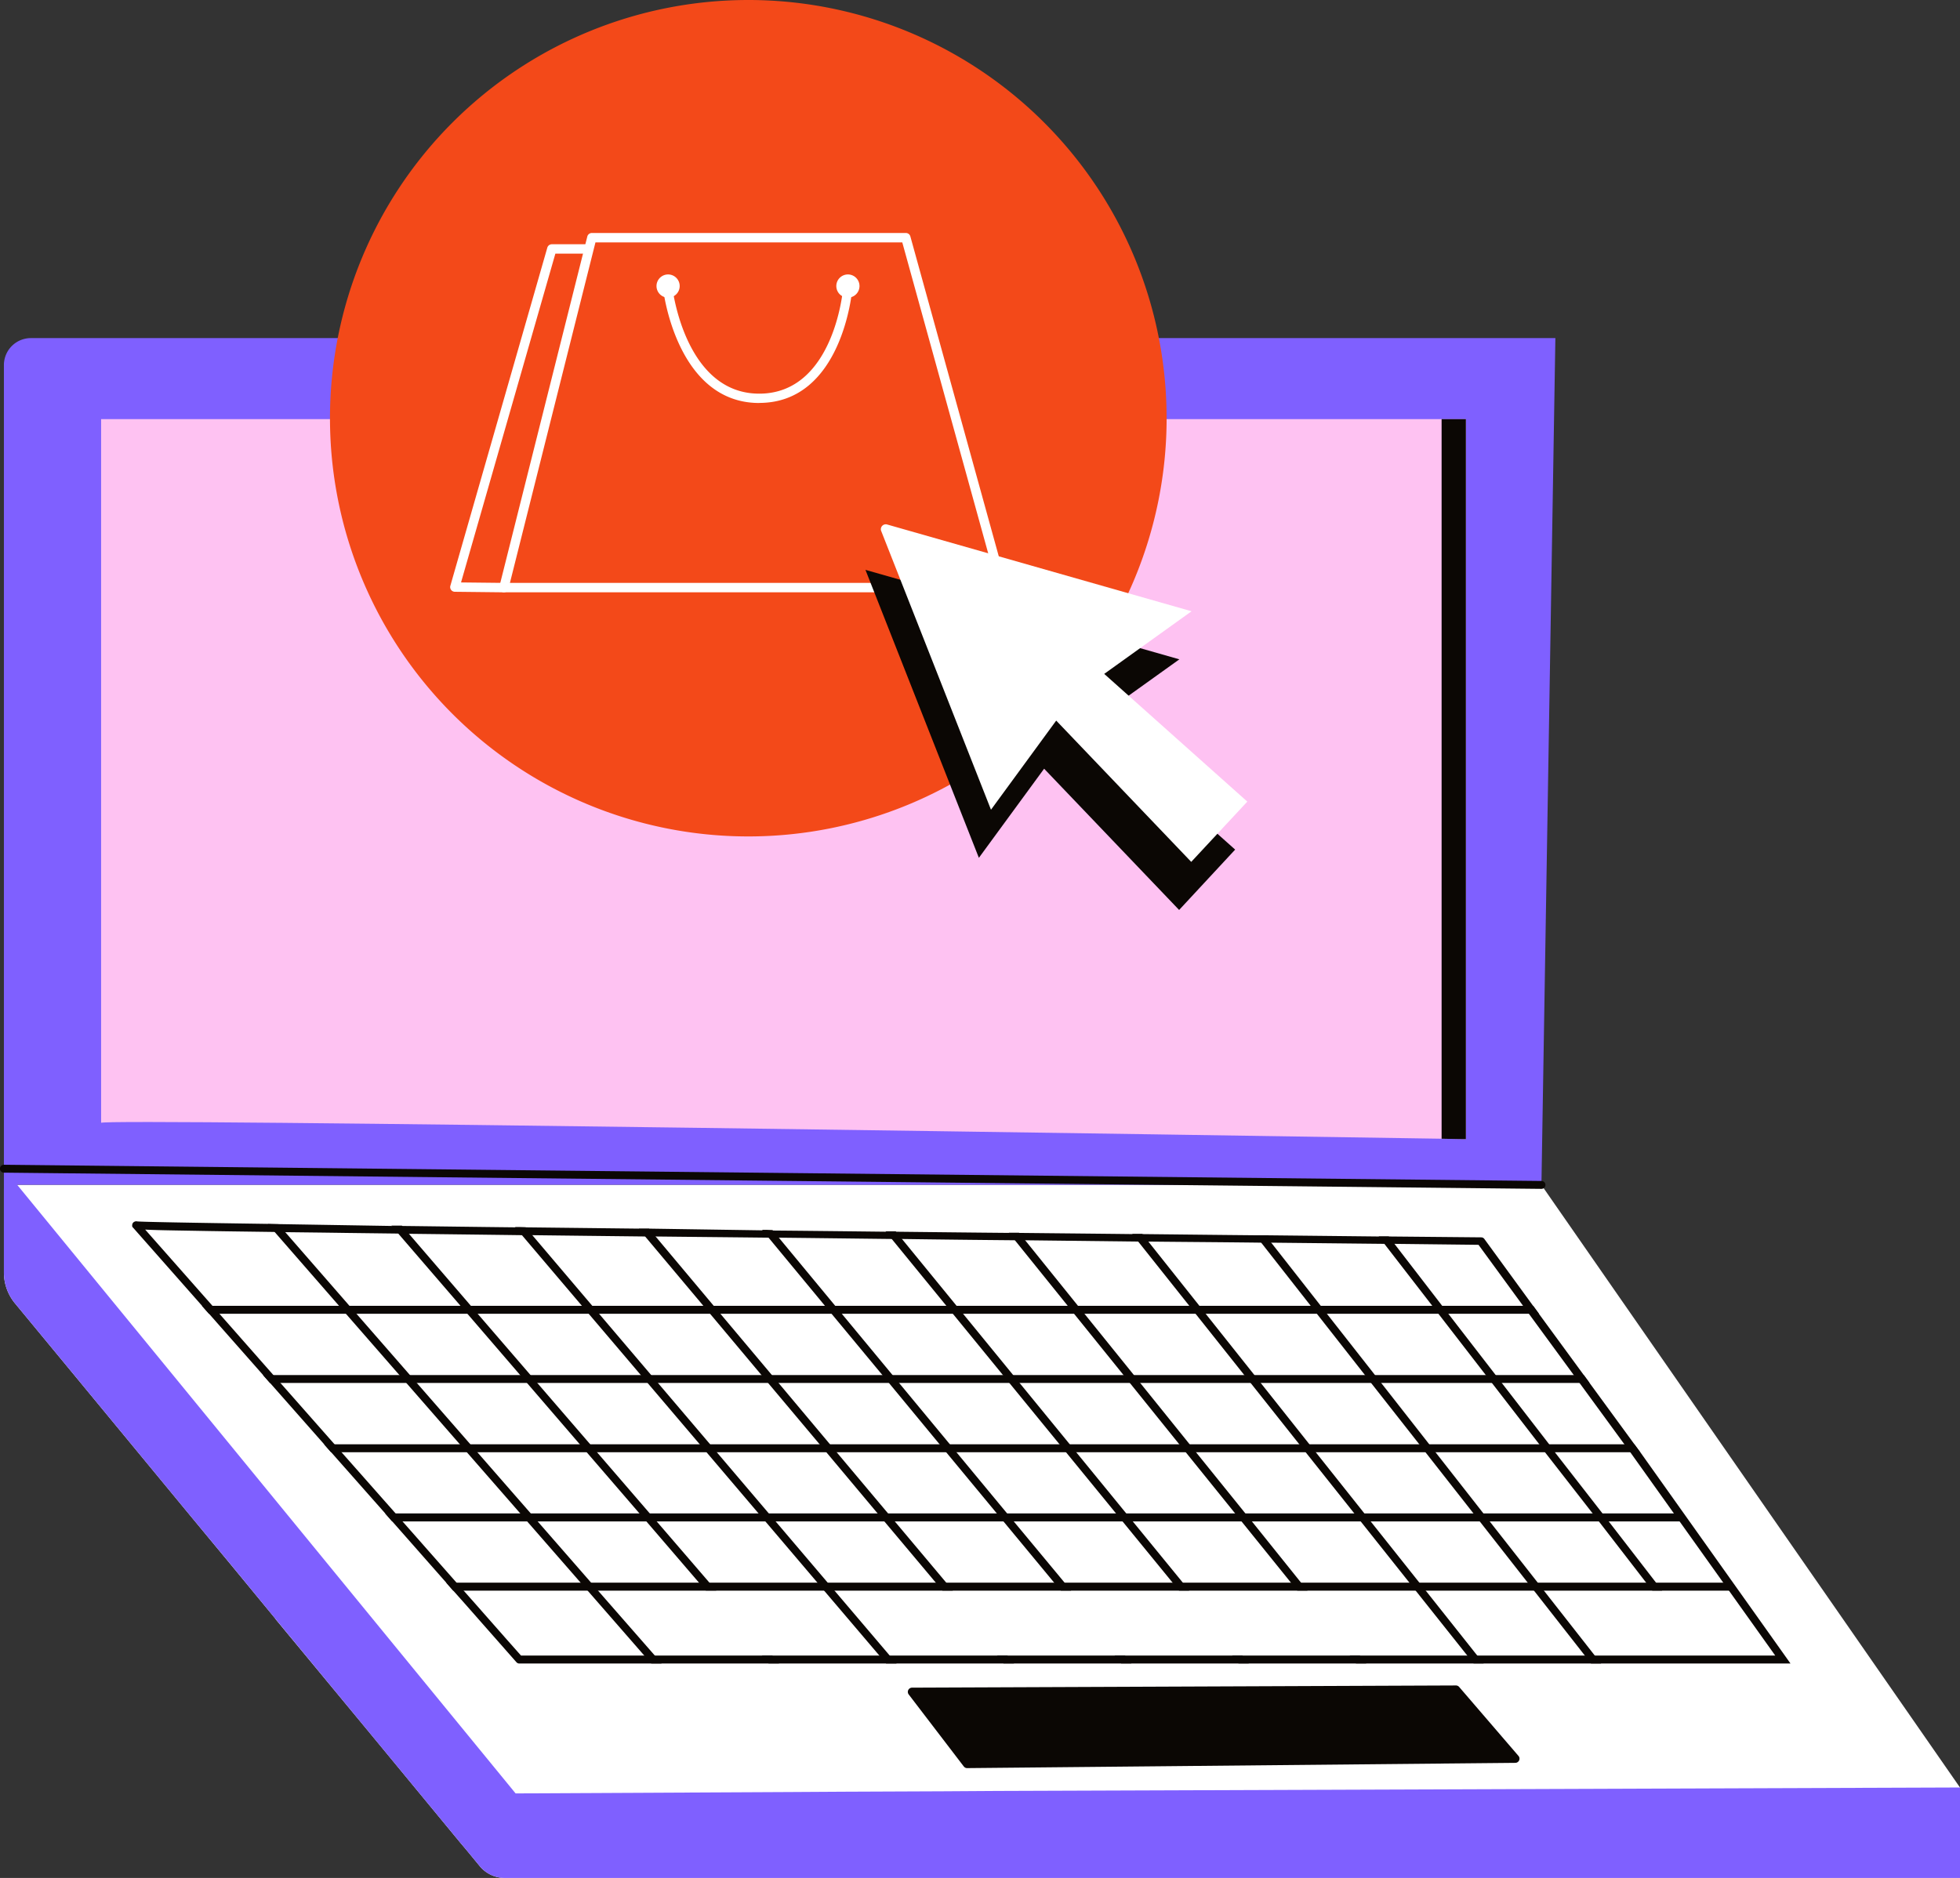
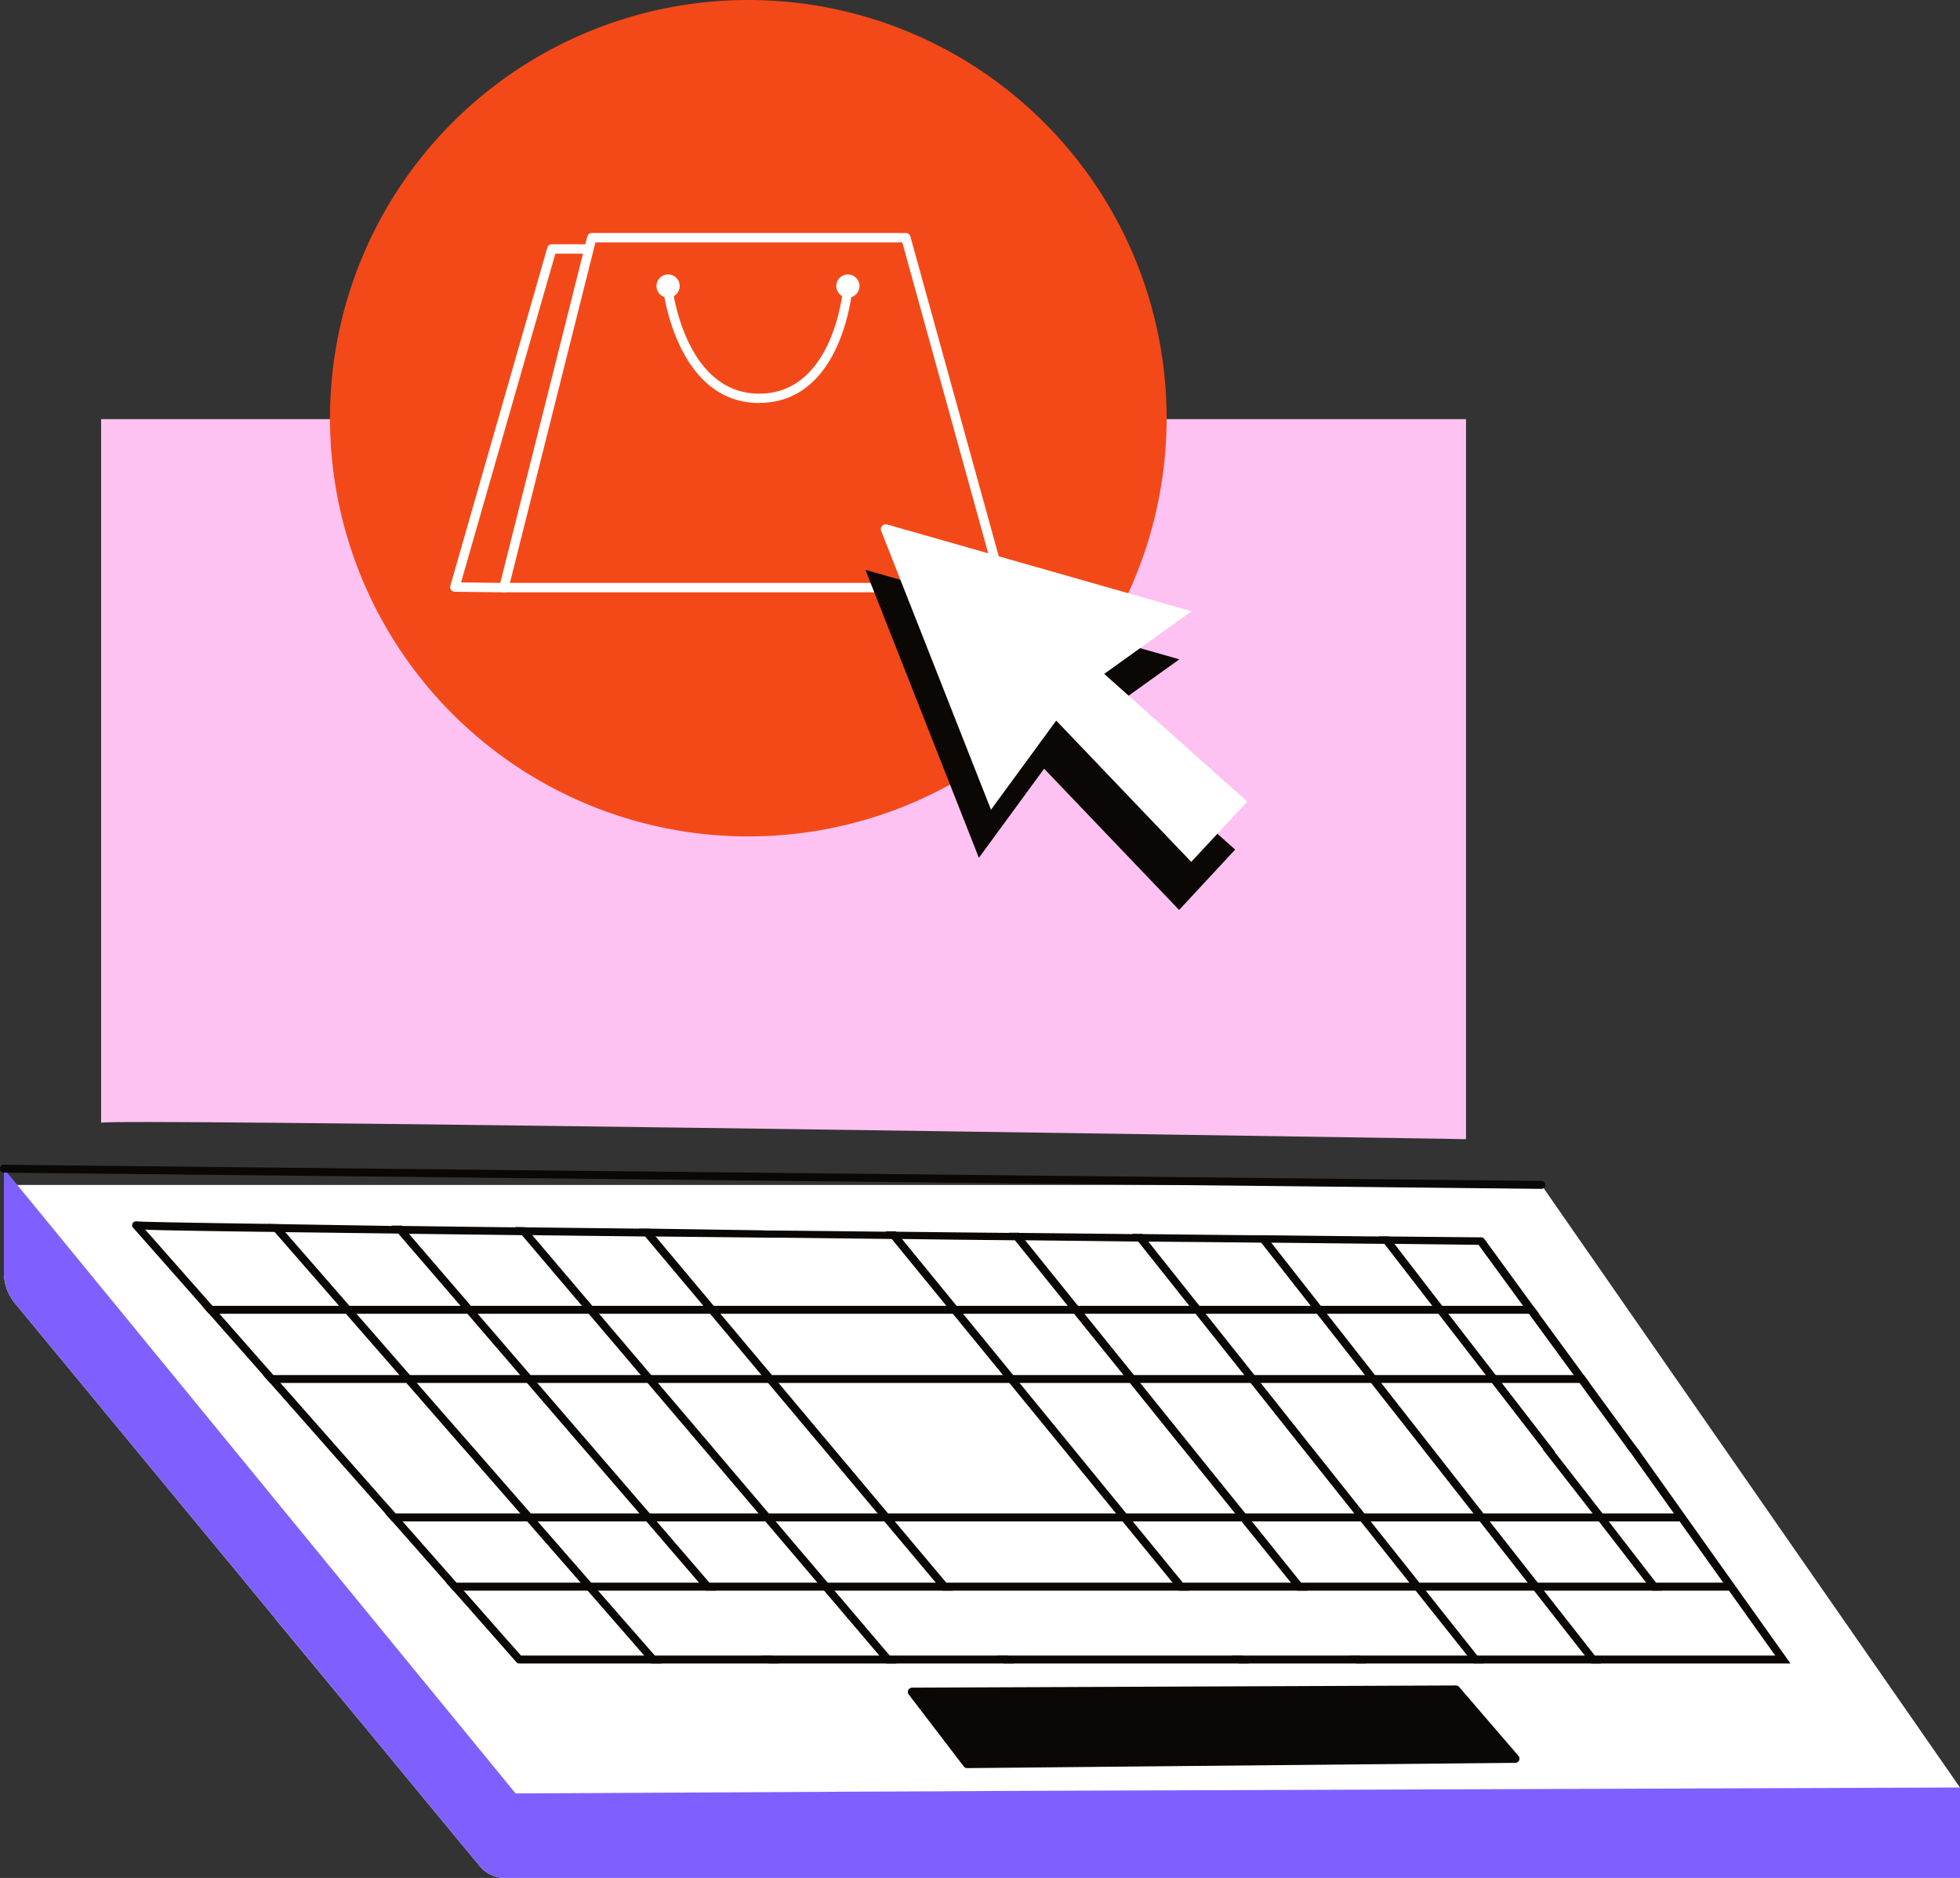
<svg xmlns="http://www.w3.org/2000/svg" id="Group_3026" data-name="Group 3026" width="79.301" height="76" viewBox="0 0 79.301 76">
  <rect x="0" y="0" width="79.301" height="76" fill="#333333" stroke="none" />
  <defs>
    <clipPath id="clip-path">
      <rect id="Rectangle_1255" data-name="Rectangle 1255" width="79.301" height="76" fill="none" />
    </clipPath>
  </defs>
  <g id="Group_3025" data-name="Group 3025" clip-path="url(#clip-path)">
-     <path id="Path_12845" data-name="Path 12845" d="M62.436,53.953H.228V20.777a1.092,1.092,0,0,1,1.1-1.091H63Z" transform="translate(-0.07 -6.003)" fill="#7f60ff" />
    <path id="Path_12846" data-name="Path 12846" d="M79.37,93.377v3.66H20.494a1.311,1.311,0,0,1-1.012-.475l-.532-.646-.253-.3L15.21,91.388l-4-4.834,0-.009-1.688-2.05,0,0L7.745,82.348,2.928,76.51.682,73.791A1.96,1.96,0,0,1,.228,72.54V69.162a.171.171,0,0,1,.17-.17H62.345a.168.168,0,0,1,.144.079Z" transform="translate(-0.07 -21.038)" fill="#fff" />
    <path id="Path_12847" data-name="Path 12847" d="M40.4,93.227l38.972-.14v3.661H20.494a1.311,1.311,0,0,1-1.012-.476l-.532-.646-.253-.3L15.21,91.1l-4-4.843L9.521,84.2,7.745,82.058,2.928,76.22.681,73.5A1.963,1.963,0,0,1,.228,72.25V68.043l.537.655,0,0L7.1,76.433l9.611,11.741,4.22,5.153,11.117-.056,2.16-.013,4.009-.017Z" transform="translate(-0.07 -20.748)" fill="#7f60ff" />
    <path id="Path_12848" data-name="Path 12848" d="M62.37,68.791h0L.158,68.135a.16.16,0,1,1,0-.32l62.21.656a.16.16,0,0,1,0,.32" transform="translate(0 -20.678)" fill="#0b0704" />
    <path id="Path_12849" data-name="Path 12849" d="M13.455,71.541h0c.14,0,.284.008.428.008.763.009,1.592.018,2.465.031l2.107.026c.144,0,.288,0,.427.009,1.44.017,2.971.035,4.572.056h0c.14,0,.275,0,.423,0h0q2.212.027,4.564.053h0c.136,0,.279,0,.419,0,1.5.017,3.032.031,4.568.048.144,0,.279,0,.418,0h0l1.2.013,3.372.04h.414c1.544.022,3.076.039,4.568.052.136,0,.279,0,.415,0l4.572.053c.14,0,.275,0,.41,0h0c1.628.017,3.155.026,4.573.044.135,0,.27,0,.406,0h0l4.568.048h.41c1.876.022,3.1.035,3.412.04l1.784,2.443.236.323,1.815,2.479.236.323,1.815,2.483.236.318L74.4,89.006h.388l-6.076-8.551-.236-.318-1.816-2.483-.236-.323-1.815-2.479-.236-.323-1.968-2.7a.16.16,0,0,0-.131-.07l-3.744-.035h0c-.131,0-.266,0-.406,0h0l-4.573-.049c-.135,0-.275,0-.41,0-1.418-.013-2.953-.031-4.572-.048-.14,0-.275,0-.414,0h0c-1.466-.017-2.993-.031-4.572-.048-.136,0-.27,0-.41,0h0c-1.5-.013-3.028-.031-4.573-.048-.14,0-.275,0-.414,0-1.518-.017-3.05-.035-4.572-.048-.14,0-.279,0-.424-.008L28.6,71.406c-.14,0-.279,0-.418,0l-4.573-.052h0c-.144,0-.288,0-.427,0-1.6-.017-3.137-.039-4.573-.056-.148,0-.284,0-.423,0h0L13.6,71.223c-.144,0-.284,0-.427-.009-3.089-.044-5.07-.079-5.279-.1a.148.148,0,0,0-.1.009.152.152,0,0,0-.1.148.1.1,0,0,0,.039.1l2.784,3.155.284.323,2.186,2.479.284.323,2.19,2.483.279.318,2.19,2.478.284.323L20.4,85.734l.284.323.45.506,1.418,1.61.685.777a.153.153,0,0,0,.118.056H74.4v-.323H23.424l-.532-.6-1.321-1.5-.463-.523-.288-.323-2.186-2.478-.279-.323-2.19-2.478-.279-.318-2.19-2.483-.288-.323-2.182-2.479-.283-.323L8.219,71.445c.358.022.96.031,1.973.048.876.017,1.976.031,3.263.048" transform="translate(-2.345 -21.684)" fill="#0b0704" />
    <path id="Path_12850" data-name="Path 12850" d="M31.517,89.049H31.1l-.282-.32L28.525,86.1l-.282-.321L26.08,83.3l-.277-.321L23.639,80.5l-.282-.32L21.194,77.7l-.282-.32L18.749,74.9l-.277-.32-2.608-2.992h0l-.282-.325c.141,0,.282,0,.427.009l.286.325,2.6,2.984.282.32,2.163,2.479.278.32,2.167,2.483.282.32,2.163,2.479.277.321,2.163,2.479.278.321,2.3,2.629Z" transform="translate(-4.75 -21.728)" fill="#0b0704" />
    <path id="Path_12851" data-name="Path 12851" d="M35.652,85.809l.278.32h-.423l-.278-.32L33.1,83.33l-.277-.32L30.685,80.53l-.278-.32-2.137-2.483-.277-.32-2.133-2.479-.278-.321-2.518-2.923-.278-.325c.141,0,.278,0,.423,0l.282.329L26,74.605l.274.321,2.137,2.479.274.32,2.142,2.483.274.32,2.137,2.479.277.32Z" transform="translate(-6.948 -21.759)" fill="#0b0704" />
    <path id="Path_12852" data-name="Path 12852" d="M45.043,96.713H44.62l-.273-.32h.423Z" transform="translate(-13.523 -29.393)" fill="#0b0704" />
    <path id="Path_12853" data-name="Path 12853" d="M45.415,89.106h-.423l-.273-.32-2.236-2.629-.269-.321-2.107-2.479-.274-.321-2.107-2.479-.273-.32L35.34,77.752l-.274-.32-2.107-2.479-.273-.32-2.428-2.86h0l-.278-.329c.141,0,.282,0,.427.008h0l.274.325h0l2.424,2.855.273.32,2.107,2.479.274.32,2.112,2.484.269.32,2.107,2.479.274.321,2.107,2.479.274.321,2.235,2.629Z" transform="translate(-9.14 -21.785)" fill="#0b0704" />
    <path id="Path_12854" data-name="Path 12854" d="M49.888,86.183h-.419l-.269-.32-2.082-2.479-.27-.32-2.077-2.479-.27-.32-2.086-2.483-.269-.321-2.078-2.479-.27-.32-2.351-2.8h0l-.27-.325c.137,0,.278,0,.419,0l.274.325,2.347,2.8.269.32,2.082,2.479.27.321,2.082,2.483.269.32,2.082,2.479.27.32,2.082,2.479Z" transform="translate(-11.336 -21.811)" fill="#0b0704" />
    <path id="Path_12855" data-name="Path 12855" d="M58.724,96.713H58.3l-.265-.32h.419Z" transform="translate(-17.697 -29.393)" fill="#0b0704" />
-     <path id="Path_12856" data-name="Path 12856" d="M56.862,86.207h-.414l-.27-.32-2.052-2.479-.265-.32-2.052-2.479-.265-.32L49.489,77.8l-.266-.321L47.167,75l-.265-.32-2.274-2.748-.269-.325c.141,0,.282,0,.423.009l.265.32h0l2.27,2.744.265.32,2.052,2.479.265.321,2.056,2.483.265.32,2.052,2.479.266.32L56.6,85.886Z" transform="translate(-13.526 -21.836)" fill="#0b0704" />
-     <path id="Path_12857" data-name="Path 12857" d="M65.56,96.713h-.414l-.266-.32H65.3Z" transform="translate(-19.784 -29.393)" fill="#0b0704" />
    <path id="Path_12858" data-name="Path 12858" d="M63.832,86.231h-.41l-.261-.32-2.026-2.479-.261-.32-2.026-2.479-.261-.32-2.03-2.483-.261-.321-2.026-2.479-.261-.32-2.2-2.693-.266-.325c.141,0,.278,0,.415,0l.261.32h0l2.2,2.693.261.32,2.026,2.479.261.321L59,80.311l.261.32,2.026,2.479.261.32,2.026,2.479Z" transform="translate(-15.717 -21.86)" fill="#0b0704" />
    <path id="Path_12859" data-name="Path 12859" d="M72.395,96.713H71.98l-.261-.32h.415Z" transform="translate(-21.869 -29.393)" fill="#0b0704" />
    <path id="Path_12860" data-name="Path 12860" d="M70.548,85.935l.261.32h-.414l-.256-.32-2-2.479-.256-.32-2-2.479-.261-.32-2-2.483-.256-.32-2-2.479-.256-.321-2.128-2.641-.256-.32c.141,0,.273,0,.41,0l.261.32,2.125,2.637.261.321,2,2.479.256.32,2,2.483.256.32,2,2.479.261.32Z" transform="translate(-17.907 -21.884)" fill="#0b0704" />
    <path id="Path_12861" data-name="Path 12861" d="M79.235,96.713H78.82l-.256-.32h.41Z" transform="translate(-23.956 -29.393)" fill="#0b0704" />
    <path id="Path_12862" data-name="Path 12862" d="M80.123,89.227h-.406l-.256-.32-2.09-2.629-.252-.321-1.971-2.479-.256-.321-1.971-2.479-.256-.32-1.971-2.484-.257-.32-1.97-2.479-.252-.32-2.056-2.586-.256-.325c.136,0,.273,0,.41,0l.256.325h0l2.052,2.582.252.32,1.971,2.479.256.32,1.971,2.484.256.32L75.3,83.157l.252.321,1.971,2.479.256.321,2.086,2.629Z" transform="translate(-20.095 -21.907)" fill="#0b0704" />
    <path id="Path_12863" data-name="Path 12863" d="M87.063,89.25h-.41l-.248-.32L84.345,86.3l-.252-.321L82.152,83.5,81.9,83.18,79.955,80.7l-.248-.32L77.758,77.9l-.248-.32L75.565,75.1l-.248-.32-1.987-2.535-.256-.325c.136,0,.273,0,.41,0l.252.325h0l1.984,2.531.247.32,1.945,2.479.252.32,1.945,2.484.252.32,1.941,2.479.252.321L84.5,85.98l.248.321,2.06,2.629Z" transform="translate(-22.282 -21.929)" fill="#0b0704" />
    <path id="Path_12864" data-name="Path 12864" d="M87.148,80.4l.248.32h-.4l-.248-.32-1.919-2.484-.248-.32-1.915-2.479-.248-.321L80.5,72.315l-.248-.325c.141,0,.274,0,.406,0h0l.247.321L82.822,74.8l.248.321L84.985,77.6l.248.32Z" transform="translate(-24.47 -21.952)" fill="#0b0704" />
    <path id="Path_12865" data-name="Path 12865" d="M94.386,89.782l.248.32h-.4l-.248-.32L92.07,87.3,89.8,84.385h.4l2.27,2.917Z" transform="translate(-27.382 -25.731)" fill="#0b0704" />
    <path id="Path_12866" data-name="Path 12866" d="M65.851,76.351H12.035l-.282-.32H65.617Z" transform="translate(-3.584 -23.184)" fill="#0b0704" />
    <path id="Path_12867" data-name="Path 12867" d="M68.983,80.38H15.589l-.282-.32H68.748Z" transform="translate(-4.668 -24.412)" fill="#0b0704" />
-     <path id="Path_12868" data-name="Path 12868" d="M71.8,84.093l.248.32H19.144l-.282-.32Z" transform="translate(-5.752 -25.642)" fill="#0b0704" />
    <path id="Path_12869" data-name="Path 12869" d="M95.2,84.414h-.4l-.235-.32h.4Z" transform="translate(-28.838 -25.642)" fill="#0b0704" />
    <path id="Path_12870" data-name="Path 12870" d="M74.858,88.118v.323H22.7l-.284-.323Z" transform="translate(-6.835 -26.87)" fill="#0b0704" />
    <path id="Path_12871" data-name="Path 12871" d="M78,92.148v.323H26.254l-.284-.323Z" transform="translate(-7.919 -28.098)" fill="#0b0704" />
    <path id="Path_12872" data-name="Path 12872" d="M55.112,101.419,52.88,98.5a.171.171,0,0,1,.135-.275l22.005-.089a.171.171,0,0,1,.13.059l2.4,2.791a.17.17,0,0,1-.126.282l-22.181.213a.164.164,0,0,1-.133-.067" transform="translate(-16.114 -29.926)" fill="#0b0704" />
    <path id="Path_12873" data-name="Path 12873" d="M61.109,24.4v29.14s-.346,0-.983-.017c-7.43-.116-54.441-.842-54.24-.642V24.4Z" transform="translate(-1.795 -7.439)" fill="#fec2f2" />
-     <path id="Path_12874" data-name="Path 12874" d="M84.9,24.4v29.14s-.346,0-.983-.017V24.4Z" transform="translate(-25.59 -7.439)" fill="#0b0704" />
    <path id="Path_12875" data-name="Path 12875" d="M53.057,16.926A16.925,16.925,0,1,1,36.131,0,16.925,16.925,0,0,1,53.057,16.926" transform="translate(-5.856)" fill="#f34919" />
    <path id="Path_12876" data-name="Path 12876" d="M29.1,28.033a.19.19,0,0,1-.035-.163l3.557-14.161a.19.19,0,0,1,.184-.144H45.51a.189.189,0,0,1,.183.139l3.913,14.162a.189.189,0,0,1-.183.24H29.247a.187.187,0,0,1-.149-.073M45.366,13.945H32.952L29.491,27.726H49.173Z" transform="translate(-8.86 -4.136)" fill="#fff" />
    <path id="Path_12877" data-name="Path 12877" d="M28.377,28.305a.19.19,0,0,0,0-.38l-1.734-.019L30.46,14.6h1.28a.19.19,0,1,0,0-.38H30.317a.191.191,0,0,0-.183.138L26.211,28.042a.19.19,0,0,0,.181.242l1.983.022Z" transform="translate(-7.99 -4.335)" fill="#fff" />
    <path id="Path_12878" data-name="Path 12878" d="M48.681,16.447a.469.469,0,1,0,.468-.468.469.469,0,0,0-.468.468" transform="translate(-14.844 -4.872)" fill="#fff" />
    <path id="Path_12879" data-name="Path 12879" d="M38.215,16.447a.469.469,0,1,0,.468-.468.469.469,0,0,0-.468.468" transform="translate(-11.653 -4.872)" fill="#fff" />
    <path id="Path_12880" data-name="Path 12880" d="M42.484,21.337c3.358,0,3.758-4.525,3.762-4.571a.189.189,0,0,0-.173-.2.186.186,0,0,0-.2.173c0,.042-.377,4.223-3.386,4.223s-3.509-4.25-3.514-4.293a.192.192,0,0,0-.208-.168.189.189,0,0,0-.168.208c0,.047.536,4.631,3.889,4.631" transform="translate(-11.768 -5.031)" fill="#fff" />
    <path id="Path_12881" data-name="Path 12881" d="M50.378,33.179l4.589,11.654,2.64-3.607,5.462,5.717L65.336,44.5l-5.791-5.169L63.079,36.8Z" transform="translate(-15.362 -10.117)" fill="#0b0704" />
    <path id="Path_12882" data-name="Path 12882" d="M51.285,30.791l4.444,11.285,2.639-3.607,5.463,5.718L66.1,41.748l-5.79-5.169,3.534-2.534L51.52,30.531a.2.2,0,0,0-.236.26" transform="translate(-15.634 -9.307)" fill="#fff" />
  </g>
</svg>